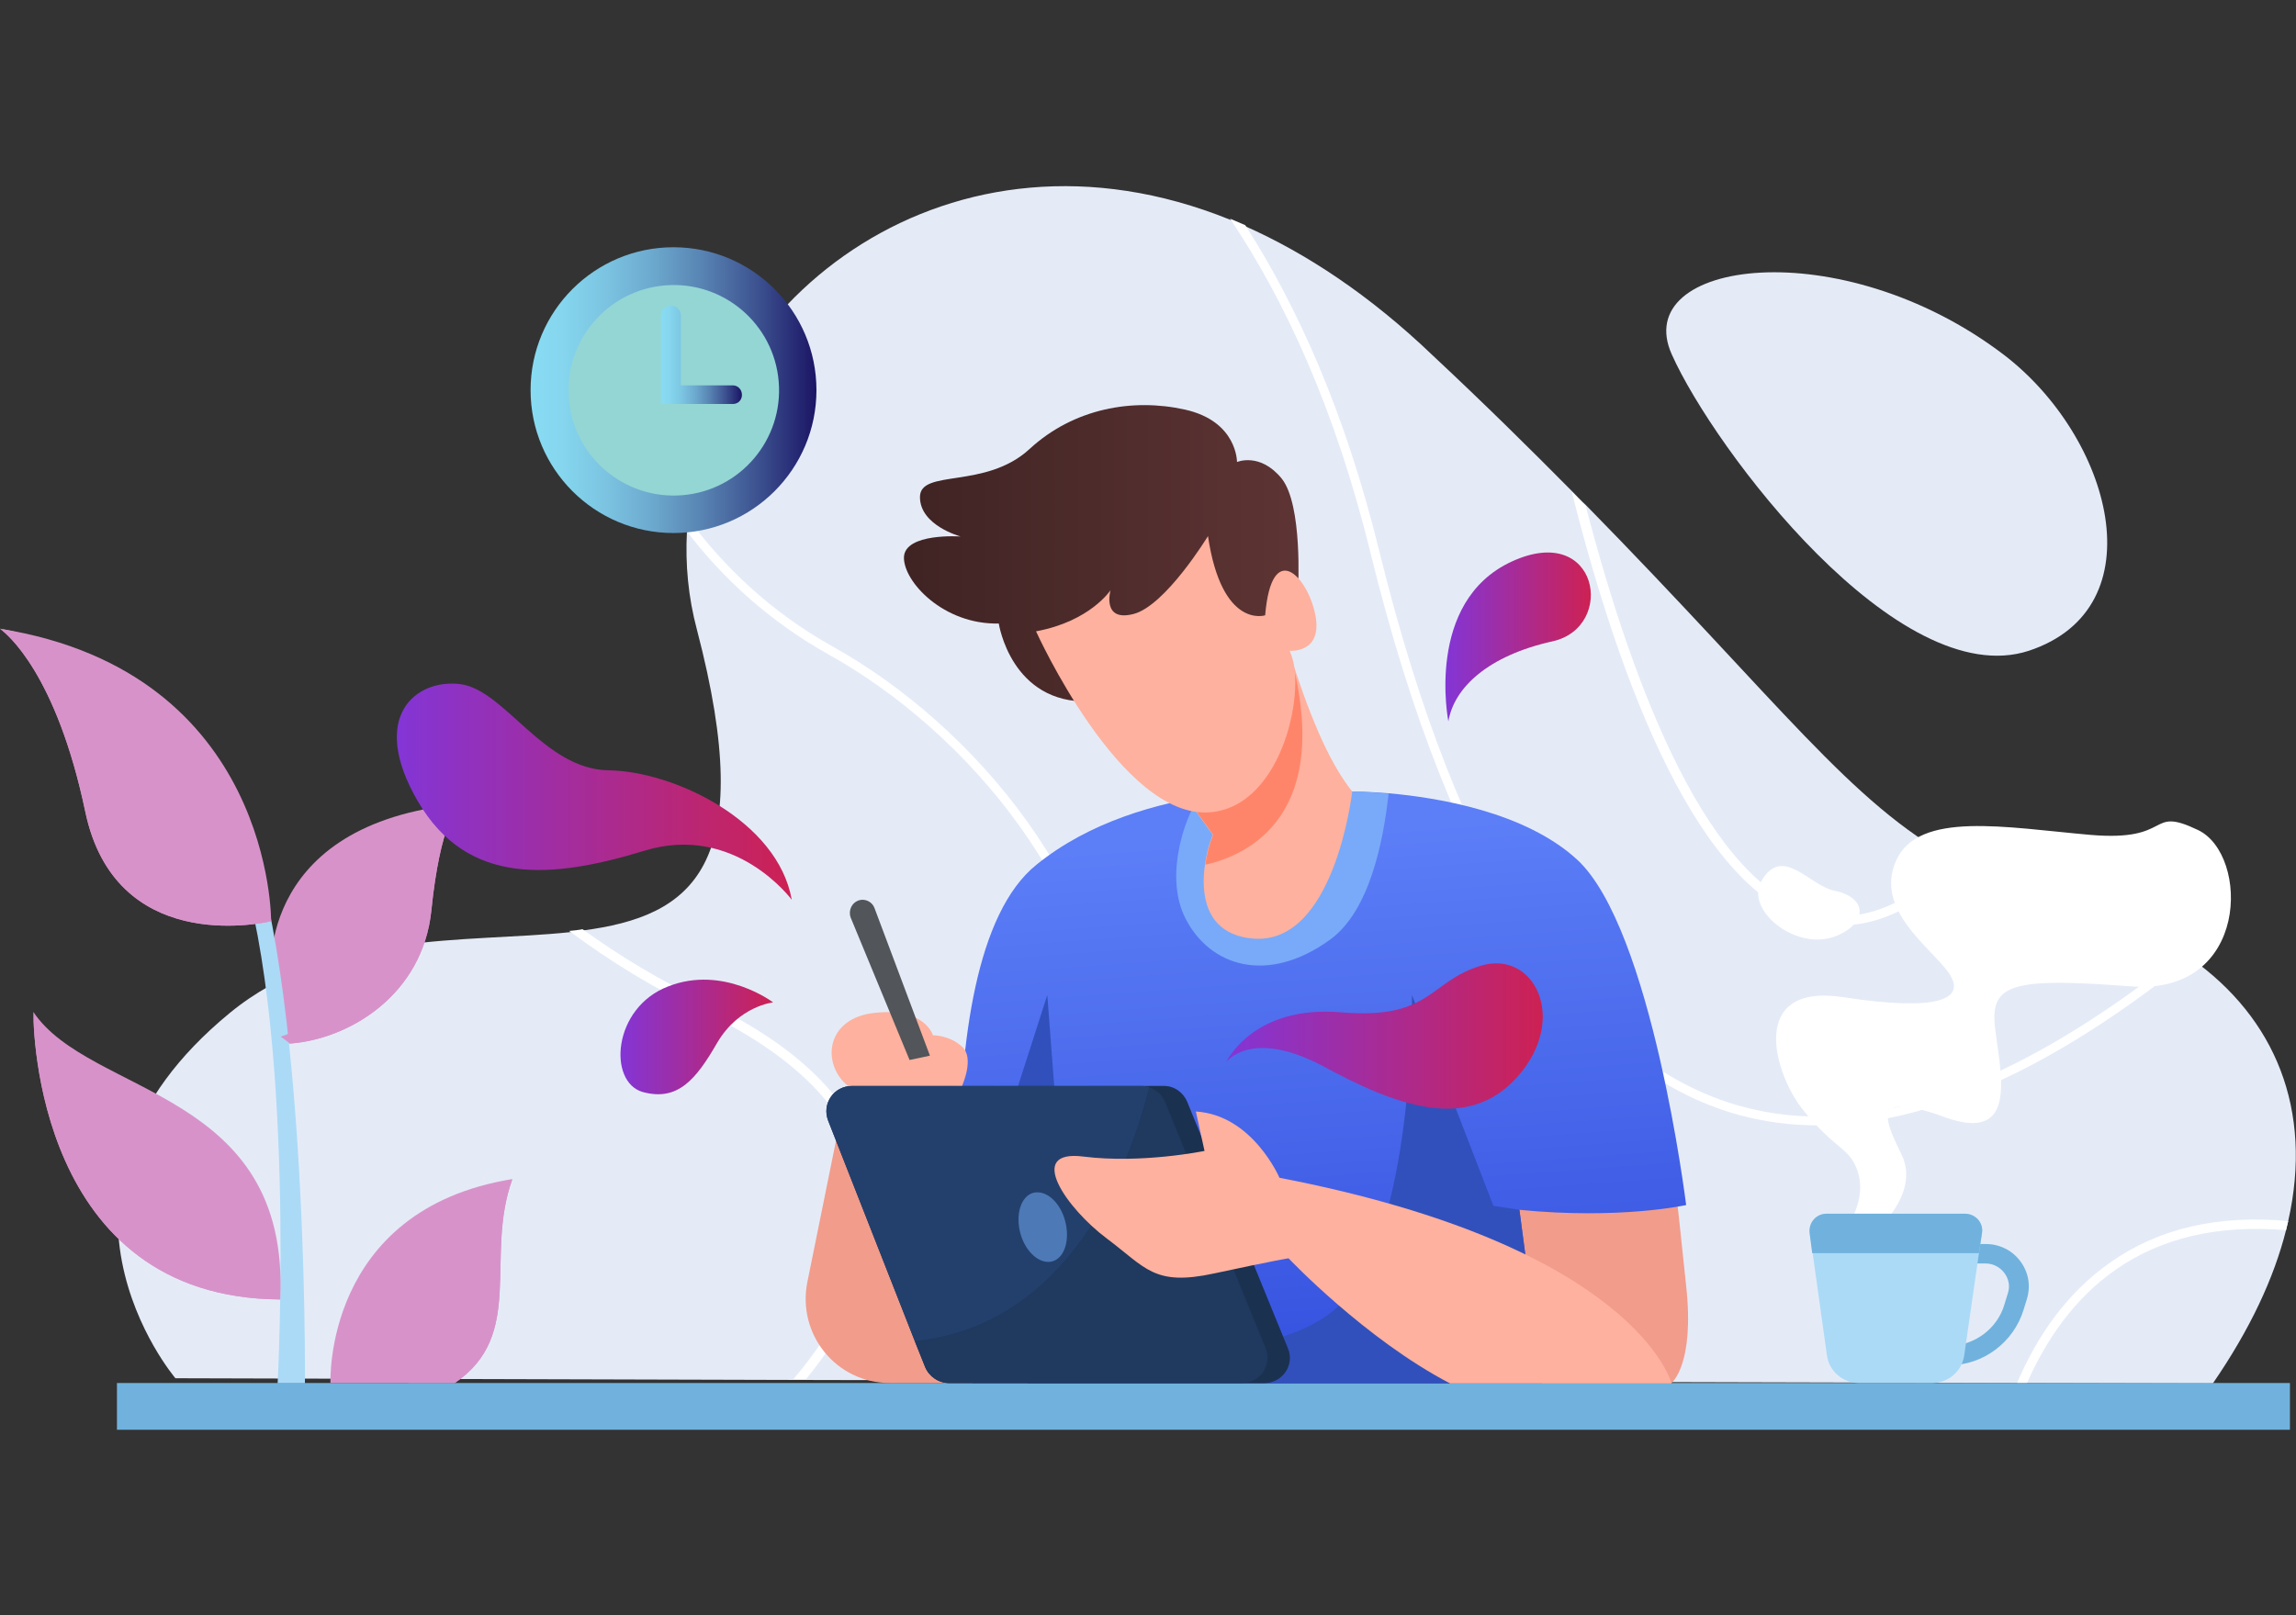
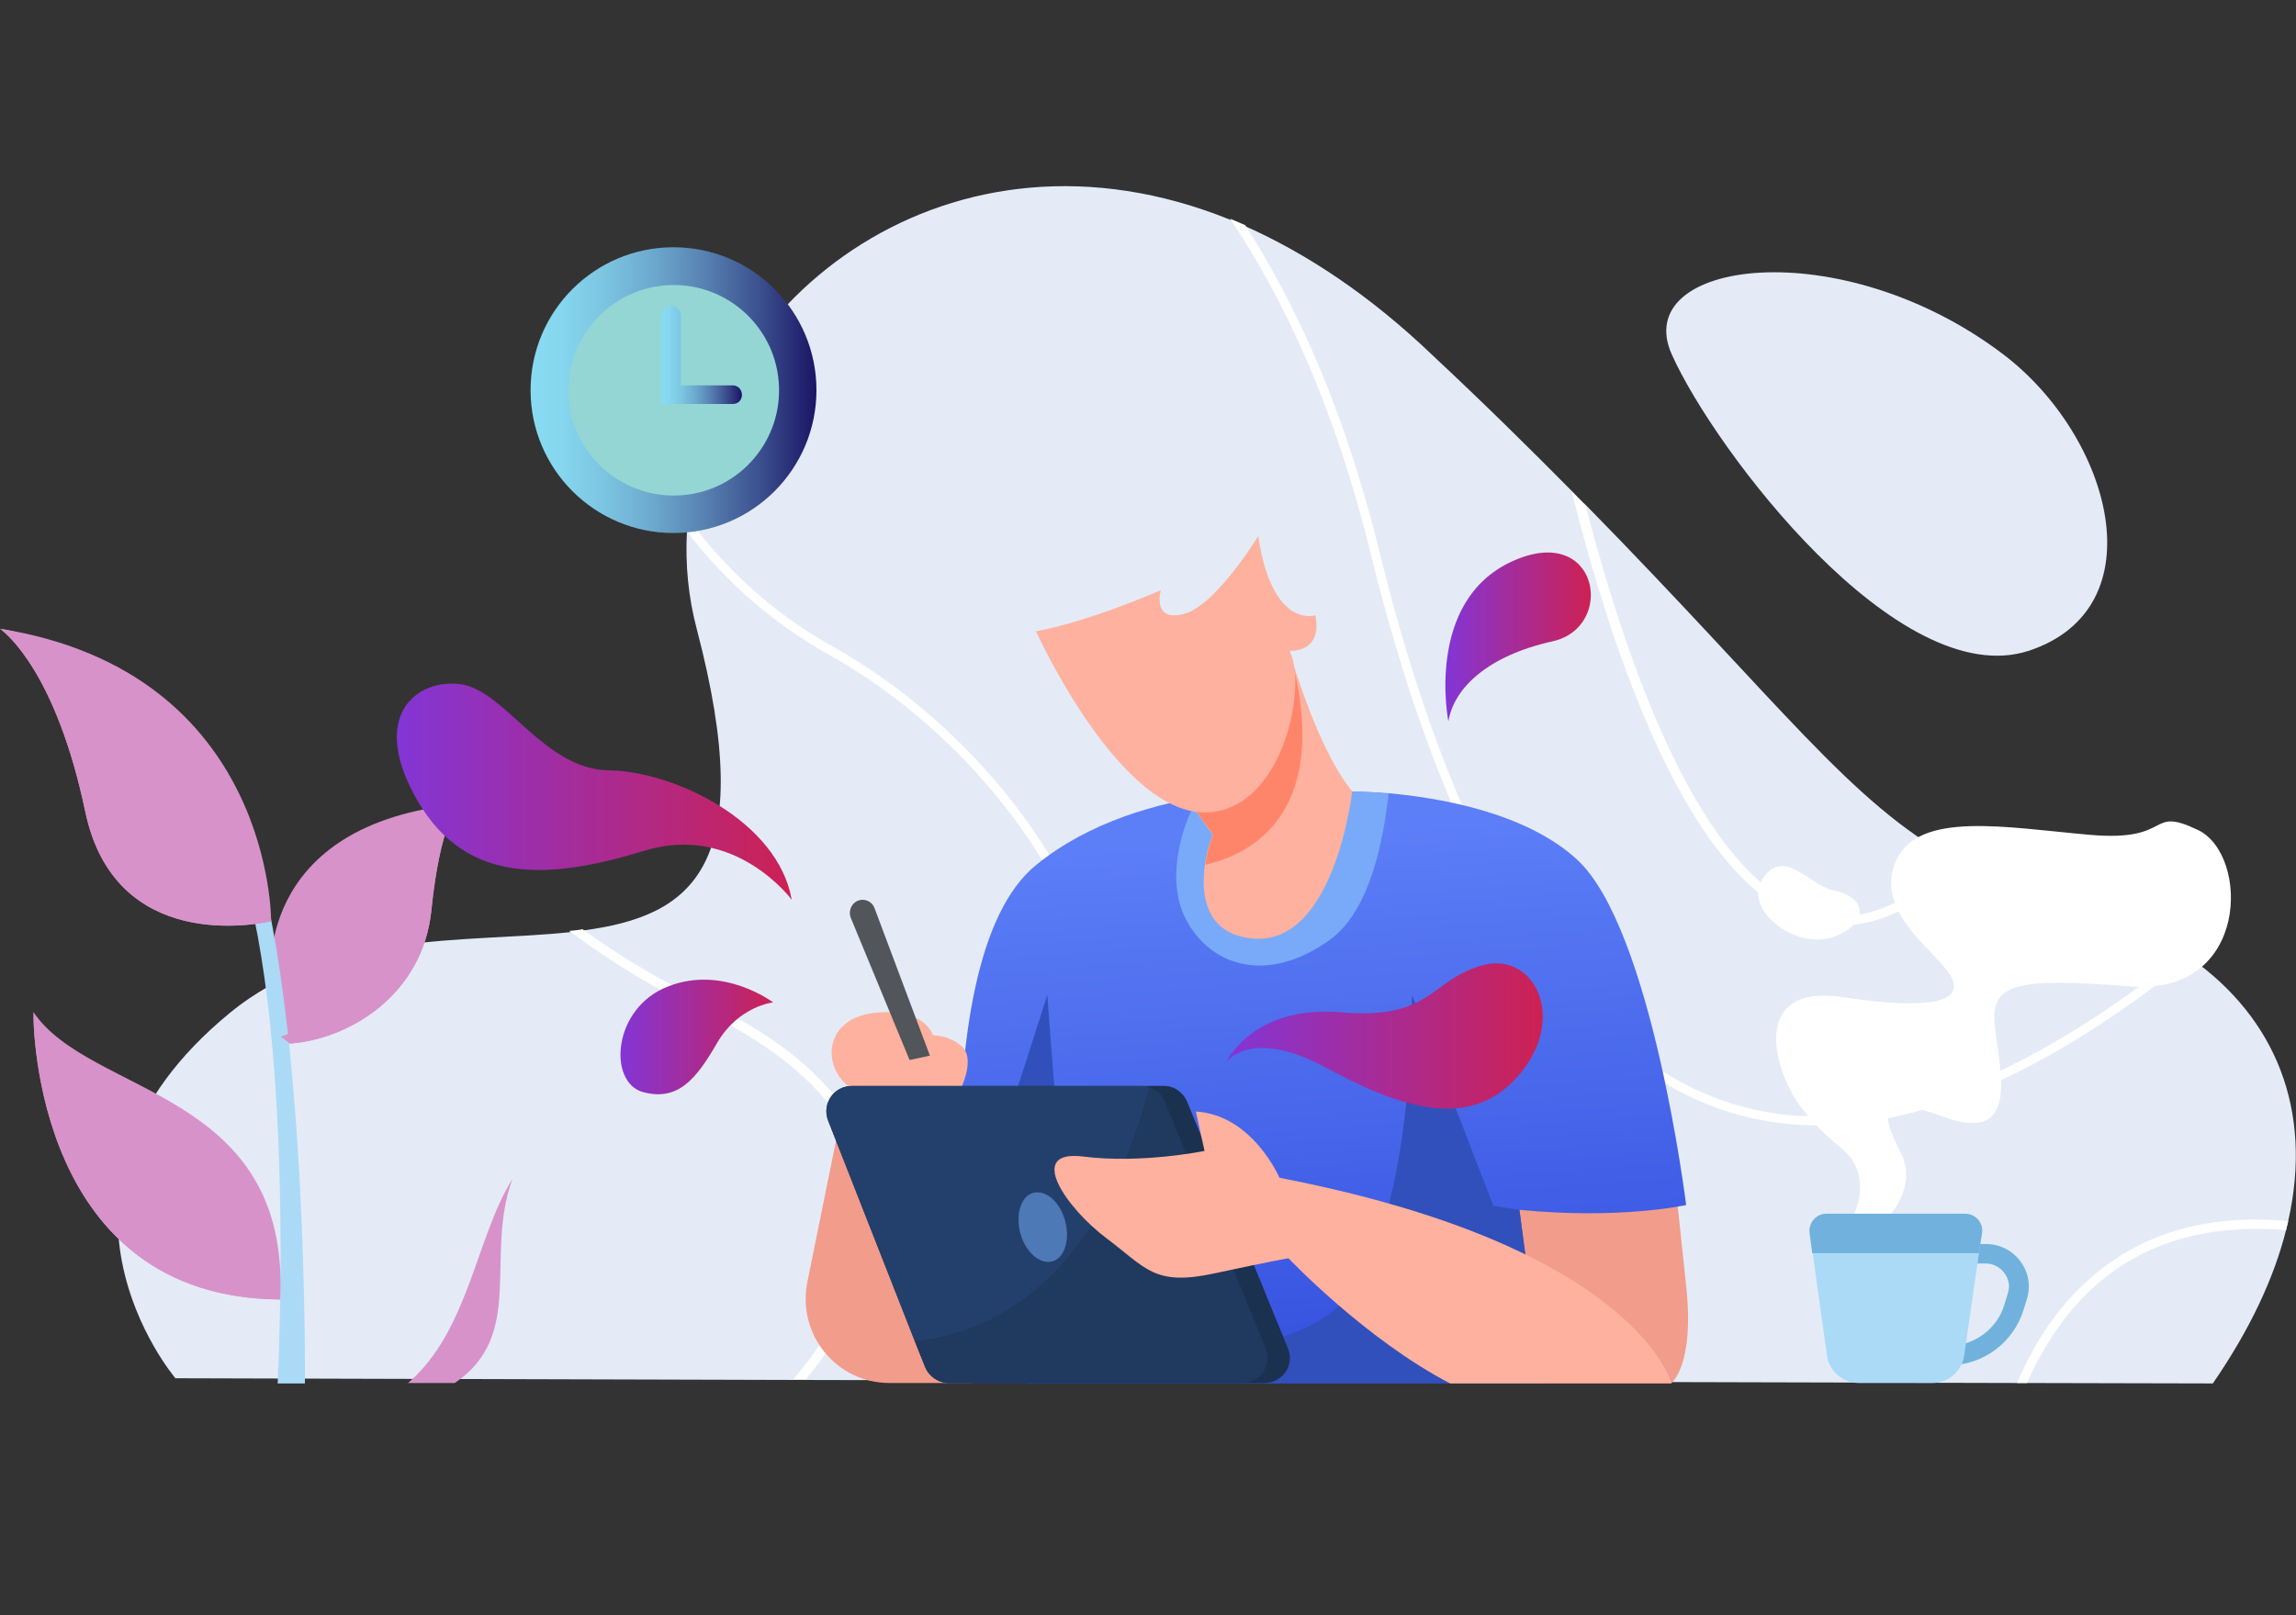
<svg xmlns="http://www.w3.org/2000/svg" version="1.1" id="Layer_1" x="0px" y="0px" viewBox="0 0 530.1 373" style="enable-background:new 0 0 530.1 373;" xml:space="preserve">
  <rect x="0" y="0" width="530.1" height="373" fill="#333333" stroke="none" />
  <style type="text/css">
	.st0{fill:#E4EBF7;}
	.st1{fill:#FFFFFF;}
	.st2{fill:#D793C9;}
	.st3{fill:#ABDAF7;}
	.st4{fill:#70B2DD;}
	.st5{fill:#F29C8B;}
	.st6{fill:url(#SVGID_1_);}
	.st7{fill:#3150BC;}
	.st8{fill:#78AAF9;}
	.st9{fill:#FEB19E;}
	.st10{fill:#525559;}
	.st11{fill:url(#SVGID_2_);}
	.st12{fill:#FF856A;}
	.st13{fill:#1B3151;}
	.st14{fill:#23406D;}
	.st15{fill:#4E79B7;}
	.st16{opacity:0.49;fill:#1B3151;}
	.st17{fill:url(#SVGID_3_);}
	.st18{fill:url(#SVGID_4_);}
	.st19{fill:url(#SVGID_5_);}
	.st20{fill:url(#SVGID_6_);}
	.st21{fill:url(#SVGID_7_);}
	.st22{fill:#94D6D4;}
	.st23{fill:url(#SVGID_8_);}
	.st24{fill:#FFF7D1;}
	.st25{fill:url(#SVGID_9_);}
	.st26{fill:url(#SVGID_10_);}
	.st27{fill:url(#SVGID_11_);}
	.st28{fill:#F5E5A1;}
	.st29{fill:#CDCDCD;}
	.st30{fill:#1B1464;}
	.st31{fill:url(#SVGID_12_);}
	.st32{fill:url(#SVGID_13_);}
	.st33{fill:#D78785;}
	.st34{fill:#CA605D;}
	.st35{fill:#C5514E;}
	.st36{fill:#BE3C39;}
	.st37{fill:#B5211E;}
	.st38{fill:url(#SVGID_14_);}
	.st39{fill:#CA6AB6;}
	.st40{fill:#C55BAF;}
	.st41{fill:#BE45A6;}
	.st42{fill:#B5279A;}
	.st43{fill:url(#SVGID_15_);}
	.st44{fill:#9BC7D7;}
	.st45{fill:#72B1CA;}
	.st46{fill:#63AAC5;}
	.st47{fill:#4CA0BE;}
	.st48{fill:#2E92B5;}
	.st49{fill:url(#SVGID_16_);}
	.st50{fill:url(#SVGID_17_);}
	.st51{fill:url(#SVGID_18_);}
	.st52{fill:url(#SVGID_19_);}
	.st53{fill:#E6E6E6;}
	.st54{fill:url(#SVGID_20_);}
	.st55{fill:url(#SVGID_21_);}
	.st56{fill:url(#SVGID_22_);}
	.st57{fill:url(#SVGID_23_);}
	.st58{fill:url(#SVGID_24_);}
	.st59{fill:#E47EDA;}
	.st60{fill:#3C2BDA;}
	.st61{fill:#619CE3;}
	.st62{fill:#CCCCCC;}
	.st63{fill:#4D4D4D;}
	.st64{fill:url(#SVGID_25_);}
	.st65{fill:#999999;}
	.st66{fill:#666666;}
	.st67{fill:#F1D34E;}
	.st68{fill:#C85676;}
	.st69{fill:#8043B1;}
	.st70{fill:#FF0000;}
	.st71{fill:#FFFF00;}
	.st72{fill:#00FF00;}
	.st73{fill:#00FFFF;}
	.st74{fill:#0000FF;}
	.st75{fill:#FF00FF;}
	.st76{fill:#BF272D;}
	.st77{fill:#EF5A24;}
	.st78{fill:#F9AE3B;}
	.st79{fill:#FAEC21;}
	.st80{fill:#39B34A;}
	.st81{fill:#8AC43F;}
	.st82{fill:#006837;}
	.st83{fill:#00A79B;}
	.st84{fill:#0071BA;}
	.st85{fill:#333333;}
	.st86{fill:#808080;}
	.st87{fill:#B3B3B3;}
	.st88{fill:#F2F2F2;}
	.st89{fill:#EB1C24;}
	.st90{fill:url(#SVGID_26_);}
	.st91{fill:url(#SVGID_27_);}
	.st92{fill:url(#SVGID_28_);}
	.st93{fill:url(#SVGID_29_);}
	.st94{fill:url(#SVGID_30_);}
	.st95{fill:url(#SVGID_31_);}
	.st96{fill:url(#SVGID_32_);}
	.st97{fill:url(#SVGID_33_);}
	.st98{fill:url(#SVGID_34_);}
	.st99{fill:url(#SVGID_35_);}
	.st100{fill:url(#SVGID_36_);}
	.st101{fill:url(#SVGID_37_);}
	.st102{fill:url(#SVGID_38_);}
	.st103{fill:#FFB293;}
	.st104{fill:#FFCAB5;}
	.st105{fill:url(#SVGID_39_);}
	.st106{fill:url(#SVGID_40_);}
	.st107{fill:url(#SVGID_41_);}
	.st108{fill:url(#SVGID_42_);}
	.st109{fill:url(#SVGID_43_);}
	.st110{fill:url(#SVGID_44_);}
	.st111{fill:url(#SVGID_45_);}
	.st112{fill:url(#SVGID_46_);}
	.st113{fill:url(#SVGID_47_);}
	.st114{fill:url(#SVGID_48_);}
	.st115{fill:url(#SVGID_49_);}
	.st116{fill:url(#SVGID_50_);}
	.st117{fill:url(#SVGID_51_);}
	.st118{fill:#FFE2E6;}
	.st119{opacity:0.4;fill:url(#SVGID_52_);}
	.st120{opacity:4.000000e-02;}
	.st121{fill:url(#SVGID_53_);}
	.st122{fill:#FFD275;}
	.st123{fill:url(#SVGID_54_);}
	.st124{opacity:0.4;fill:url(#SVGID_55_);}
	.st125{fill:#FF7872;}
	.st126{fill:url(#SVGID_56_);}
	.st127{fill:#005048;}
	.st128{fill:#57ABB9;}
	.st129{fill:#DFF3F7;}
	.st130{fill:#3C7582;}
	.st131{fill:#A0E0D6;}
	.st132{fill:#E7E7CE;}
	.st133{fill:#00BEA6;}
	.st134{fill:none;stroke:#161636;stroke-width:0.91;stroke-linecap:round;stroke-linejoin:round;}
	.st135{fill:none;stroke:#161636;stroke-width:0.91;stroke-linecap:round;stroke-linejoin:round;stroke-dasharray:2.697,3.596;}
	.st136{fill:none;stroke:#161636;stroke-width:0.91;stroke-linecap:round;stroke-linejoin:round;stroke-dasharray:2.615,3.487;}
	.st137{fill:#161636;}
	.st138{opacity:0.4;}
	.st139{fill:#FBF9DD;}
	.st140{fill:#FE7F58;}
	.st141{fill:#EE4026;}
	.st142{fill:#95170A;}
	.st143{fill:url(#SVGID_57_);}
	.st144{fill:url(#SVGID_58_);}
	.st145{fill:#FF9E7D;}
	.st146{fill:#004D62;}
	.st147{fill:#D5495B;}
	.st148{fill:#FF605B;}
	.st149{fill:#F8F8DC;}
	.st150{fill:#00BEA5;}
	.st151{fill:#FFBEAA;}
	.st152{fill:url(#SVGID_59_);}
	.st153{fill:#FD5757;}
	.st154{fill:#FF8B8B;}
	.st155{fill:#06061E;}
	.st156{fill:#005160;}
	.st157{fill:#005A6C;}
	.st158{fill:#FF9F81;}
	.st159{fill:url(#SVGID_60_);}
	.st160{fill:#FFB8A0;}
	.st161{fill:url(#SVGID_61_);}
	.st162{fill:#003746;}
	.st163{fill:#3B7A8B;}
	.st164{opacity:0.2;fill-rule:evenodd;clip-rule:evenodd;fill:url(#SVGID_62_);}
	.st165{clip-path:url(#SVGID_64_);}
	.st166{fill-rule:evenodd;clip-rule:evenodd;fill:#C7C0DD;}
	.st167{opacity:0.4;fill-rule:evenodd;clip-rule:evenodd;fill:url(#SVGID_65_);}
	.st168{fill-rule:evenodd;clip-rule:evenodd;fill:#350A3D;}
	.st169{fill-rule:evenodd;clip-rule:evenodd;fill:url(#SVGID_66_);}
	.st170{fill-rule:evenodd;clip-rule:evenodd;fill:#CB6459;}
	.st171{fill-rule:evenodd;clip-rule:evenodd;fill:#B24949;}
	.st172{fill-rule:evenodd;clip-rule:evenodd;fill:#005A6C;}
	.st173{fill-rule:evenodd;clip-rule:evenodd;fill:#E6AD83;}
	.st174{fill-rule:evenodd;clip-rule:evenodd;fill:#B02539;}
	.st175{fill-rule:evenodd;clip-rule:evenodd;fill:#ECD8DA;}
	.st176{fill-rule:evenodd;clip-rule:evenodd;fill:#DF9AA3;}
	.st177{fill-rule:evenodd;clip-rule:evenodd;fill:#C73048;}
	.st178{fill-rule:evenodd;clip-rule:evenodd;fill:#CF4A60;}
	.st179{fill-rule:evenodd;clip-rule:evenodd;fill:#D4A037;}
	.st180{fill-rule:evenodd;clip-rule:evenodd;fill:url(#SVGID_67_);}
	.st181{fill-rule:evenodd;clip-rule:evenodd;fill:url(#SVGID_68_);}
	.st182{fill-rule:evenodd;clip-rule:evenodd;fill:url(#SVGID_69_);}
	.st183{fill-rule:evenodd;clip-rule:evenodd;fill:#FFFFFF;}
	.st184{fill-rule:evenodd;clip-rule:evenodd;fill:url(#SVGID_70_);}
	.st185{fill-rule:evenodd;clip-rule:evenodd;fill:#F2DBDF;}
	.st186{fill-rule:evenodd;clip-rule:evenodd;fill:#BD263E;}
	.st187{fill-rule:evenodd;clip-rule:evenodd;fill:#472055;}
	.st188{fill-rule:evenodd;clip-rule:evenodd;fill:#542763;}
	.st189{fill-rule:evenodd;clip-rule:evenodd;fill:#9EBCD2;}
	.st190{fill-rule:evenodd;clip-rule:evenodd;fill:#7696AE;}
	.st191{fill-rule:evenodd;clip-rule:evenodd;fill:url(#SVGID_71_);}
	.st192{fill-rule:evenodd;clip-rule:evenodd;fill:url(#SVGID_72_);}
	.st193{fill-rule:evenodd;clip-rule:evenodd;fill:url(#SVGID_73_);}
	.st194{fill-rule:evenodd;clip-rule:evenodd;fill:#E7E2EF;}
	.st195{fill:#F4A640;}
	.st196{fill:#ADCFD8;}
	.st197{fill:#55769F;}
	.st198{fill:#DAEEF7;}
	.st199{fill:#FEB546;}
	.st200{fill:#FF5B7E;}
	.st201{fill:#E03268;}
	.st202{fill:#07085B;}
	.st203{fill:#02CCC0;}
	.st204{fill:#06BFAD;}
	.st205{opacity:0.5;fill:#55769F;}
	.st206{fill:#C4DFE8;}
	.st207{fill:#FFC0BB;}
	.st208{opacity:0.6;fill:#FC8D84;}
	.st209{fill:#050645;}
	.st210{fill:#F99893;}
	.st211{fill:#6F747A;}
	.st212{fill:#CDD6E0;}
	.st213{fill:#D9D9D9;}
	.st214{fill:#71BF9D;}
	.st215{fill:none;stroke:#E57E55;stroke-width:0.886;stroke-linecap:round;stroke-linejoin:round;stroke-miterlimit:10;}
	.st216{fill:none;stroke:#E57E55;stroke-width:0.709;stroke-linecap:round;stroke-linejoin:round;stroke-miterlimit:10;}
	.st217{fill:#FFD25A;}
	.st218{fill:#FFBE57;}
	.st219{fill:none;stroke:#FFFFFF;stroke-width:0.865;stroke-miterlimit:10;}
	.st220{fill:#764582;}
	.st221{fill:#9D68AA;}
	.st222{fill:#FFFFFF;stroke:#764582;stroke-width:0.865;stroke-miterlimit:10;}
	.st223{fill-rule:evenodd;clip-rule:evenodd;fill:#764582;}
	.st224{fill-rule:evenodd;clip-rule:evenodd;fill:#FFFFFF;stroke:#764582;stroke-width:0.91;stroke-miterlimit:10;}
	.st225{fill:none;stroke:#764582;stroke-width:1.124;stroke-miterlimit:10;}
	.st226{fill:#FFFFFF;stroke:#764582;stroke-width:0.91;stroke-linecap:round;stroke-linejoin:round;stroke-miterlimit:10;}
	.st227{opacity:0.7;fill:#A1ABAD;}
	.st228{fill:#DD4026;}
	.st229{fill:#E2E2E2;}
	.st230{fill:#FD6141;}
	.st231{fill:none;}
	.st232{fill:none;stroke:#EFE9DA;stroke-width:1.028;stroke-linecap:round;stroke-miterlimit:10;}
	.st233{fill:none;stroke:#EFE9DA;stroke-width:1.028;stroke-miterlimit:10;}
	.st234{fill:#3C8460;}
	.st235{opacity:0.2;fill:#764582;}
	.st236{fill:#E4BCE8;}
	.st237{fill:none;stroke:#FFFFFF;stroke-width:0.865;stroke-miterlimit:10;}
	.st238{fill:#FDEEFF;}
	.st239{fill:#A1ABAD;}
	.st240{fill:#FFCC5A;stroke:#764582;stroke-width:0.865;stroke-miterlimit:10;}
	.st241{fill-rule:evenodd;clip-rule:evenodd;fill:#9D68AA;}
	.st242{fill:#FFB072;}
	.st243{fill:#3E2344;}
	.st244{fill:#FFDCAE;}
	.st245{fill:#FFFFFF;stroke:#FD6141;stroke-width:1.647;stroke-linecap:round;stroke-linejoin:round;stroke-miterlimit:10;}
	.st246{fill:#FF8976;}
	.st247{fill:#F99441;}
	.st248{clip-path:url(#SVGID_75_);fill:#FFAEC1;}
	.st249{clip-path:url(#SVGID_75_);fill:#FFB072;}
	.st250{fill:#552F5E;}
	.st251{fill:#F29353;}
	.st252{clip-path:url(#SVGID_77_);fill:#FFAEC1;}
	.st253{clip-path:url(#SVGID_77_);fill:#FFB072;}
	.st254{fill:none;stroke:#FFFFFF;stroke-width:0.443;stroke-miterlimit:10;}
	.st255{fill-rule:evenodd;clip-rule:evenodd;fill:#FFB072;}
	.st256{fill:#E57E55;}
	.st257{opacity:0.5;fill:#E57E55;}
	.st258{opacity:0.7;fill-rule:evenodd;clip-rule:evenodd;fill:#A1ABAD;}
	.st259{fill:none;stroke:#FFFFFF;stroke-width:0.443;stroke-linecap:round;stroke-linejoin:round;stroke-miterlimit:10;}
	.st260{fill-rule:evenodd;clip-rule:evenodd;fill:#FD6141;}
	.st261{opacity:0.5;}
	.st262{fill-rule:evenodd;clip-rule:evenodd;fill:#DD4026;}
	.st263{clip-path:url(#SVGID_79_);fill:#DD4026;}
	.st264{fill:#F7B614;}
	.st265{opacity:0.5;fill:#FFBE57;}
	.st266{clip-path:url(#SVGID_81_);fill:#DD4026;}
	.st267{fill:none;stroke:#FFFFFF;stroke-width:0.443;stroke-linecap:round;stroke-miterlimit:10;}
	.st268{opacity:0.3;fill:#764582;}
</style>
  <g>
    <g>
      <path class="st0" d="M528.3,282c-0.2,0.7-0.3,1.4-0.5,2.1c-2.8,11.1-8.3,22.9-16.9,35.4l-43-0.1h-2.3l-231.9-0.6H231l-44.9-0.1    l-2.9,0l-142.7-0.4c0,0-37.1-43.6,12.6-84.4c23.3-19.1,54.5-16.1,78.3-18.6c1-0.1,2.1-0.2,3.1-0.4c25.2-3.3,40.8-14.5,26.4-69.5    c-2-7.5-2.7-15.1-2.3-22.6c0-1,0.1-2.1,0.2-3.1c4.8-51,60.7-95,125.1-69c1.2,0.5,2.3,1,3.5,1.5c14.2,6.3,28.9,16,43.4,29.9    C343,93.5,353.6,104,363,113.5c1.1,1.1,2.1,2.2,3.2,3.2c45.3,46.2,60.9,68.6,85.1,81.8c0.6,0.3,1.3,0.7,1.9,1    c7,3.6,14.8,6.5,24.2,9c10.2,2.7,19.1,6.6,26.6,11.5c0.6,0.4,1.2,0.8,1.8,1.3C525.3,235.1,534.1,256.3,528.3,282z" />
      <path class="st0" d="M462.6,81.9c-37.6-28.6-86.5-21.9-76.6,0c9.8,21.9,52.3,78.2,82.4,68.4C498.3,140.4,487.5,100.9,462.6,81.9z" />
      <path class="st1" d="M505.8,221.3c-32,25.7-60.7,38.6-86,38.6c-6.3,0-12.4-0.8-18.3-2.4c-37.8-10.4-66.4-54-85-129.5    c-8.2-33.6-19.9-58.7-32.5-77.5c1.2,0.5,2.3,1,3.5,1.5c12,18.7,23.1,43.2,31,75.5c18.4,74.7,46.5,117.8,83.5,128    c28.6,7.9,62.8-4,102-35.4C504.6,220.5,505.2,220.9,505.8,221.3z" />
      <path class="st1" d="M453.2,199.6c-9.6,9.4-19,14.1-28,14.1c-2,0-4-0.3-6.1-0.7c-27-6.5-45.2-55.6-56.2-99.4    c1.1,1.1,2.1,2.2,3.2,3.2c11,42.3,28.5,88,53.5,94.1c9.9,2.4,20.5-1.7,31.6-12.3C451.9,198.9,452.5,199.2,453.2,199.6z" />
      <path class="st1" d="M233.7,318.7H231c17.4-21.5,26.2-44.5,25.6-68.3c-1-44-33.5-81.5-65.2-99.2c-13.8-7.7-24.6-17.7-32.9-28.6    c0-1,0.1-2.1,0.2-3.1c8.3,11.3,19.3,21.9,33.7,29.9c32.2,18,65.2,56.1,66.3,101C259.2,268.8,254.1,292.9,233.7,318.7z" />
      <path class="st1" d="M186.1,318.5l-2.9,0c10.6-12.5,17.5-26.4,17.1-40.1c-0.6-18.1-13.6-33.3-38.8-45.2    c-10.8-5.1-20.8-11.3-30.1-18.2c1-0.1,2.1-0.2,3.1-0.4c8.7,6.3,18,11.9,28,16.6c25.9,12.2,39.3,28.1,40,47    C202.8,292.5,196.1,306.3,186.1,318.5z" />
      <path class="st1" d="M528.3,282c-0.2,0.7-0.3,1.4-0.5,2.1c-15.5-1.3-28.7,1.7-39.3,9.1c-9.6,6.7-16.1,16.2-20.5,26.2h-2.3    c4.5-10.6,11.4-20.8,21.6-27.9C498.4,283.7,512.1,280.5,528.3,282z" />
    </g>
    <g>
      <path class="st2" d="M105.8,185.8c0,0-4.2,4.5-6.2,24.4c-2,19.7-19.1,29.8-32.6,30.8c-0.1,0-0.2,0-0.3,0l-0.1-0.2l-0.5-1.9    l-3.5-12.7c0,0-4.3-34.8,41.7-40.3C104.8,185.9,105.3,185.8,105.8,185.8z" />
      <path class="st3" d="M70.4,319.4c0,0,0.9-102.2-16.5-135.4S0,145.2,0,145.2s39.2,10.2,53.9,49.7c14.8,39.4,10.2,124.6,10.2,124.6    H70.4z" />
      <g>
        <path class="st2" d="M64.7,300.1c-56.3-0.3-57-62.8-57-66.3c0-0.1,0-0.1,0-0.1C20.7,253.2,67,251.6,64.7,300.1z" />
        <path class="st2" d="M64.7,300.1c-56.3-0.3-57-62.8-57-66.3c0.1,2.7,2.3,44.2,27.5,51.3C61.3,292.5,64.7,300.1,64.7,300.1z" />
      </g>
      <g>
-         <path class="st2" d="M118.3,272.3c-6.5,17.9,3.1,36-13.3,47.1H76.3C76.3,319.4,74.6,279.4,118.3,272.3z" />
        <path class="st2" d="M118.3,272.3c-6.5,17.9,3.1,36-13.3,47.1H94.2C108.2,307.4,109.9,285.7,118.3,272.3z" />
      </g>
      <path class="st2" d="M105.8,185.8c0,0-4.2,4.5-6.2,24.4c-2,19.7-19.1,29.8-32.6,30.8l-0.3-0.2l-1.9-1.4c0.5-0.2,1-0.3,1.4-0.5    c27.9-10.5,28.2-36.7,38.2-53C104.8,185.9,105.3,185.8,105.8,185.8z" />
      <g>
        <path class="st2" d="M62.6,212.8l-0.2,0c-2.8,0.6-35.8,7.4-42.7-25.3C13,155.5,1.5,146.3,0.1,145.3c0,0,0,0-0.1-0.1     C63.1,155.3,62.6,212.8,62.6,212.8z" />
        <path class="st2" d="M62.6,212.8l-0.2,0c-2.8,0.6-35.8,7.4-42.7-25.3C13,155.5,1.5,146.3,0.1,145.3     C31.3,161.8,16.2,207.8,62.6,212.8z" />
      </g>
    </g>
-     <rect x="27" y="319.4" class="st4" width="501.7" height="10.8" />
    <g>
      <path class="st1" d="M425.6,284.6c0,0,6.1-7.4,3-14.9c-1.9-4.7-5.1-4.5-12.1-13.1c-7-8.5-13.1-29.7,9.1-26.3    c22.1,3.4,28.4,0.4,24.4-5.5c-4-5.9-17.4-14.6-12.2-26.1c5.2-11.5,25.3-7.6,44.7-5.9c19.5,1.7,13.1-6.8,25-1.1    c11.9,5.7,11.9,38.2-15.5,36.1c-27.4-2.1-32.5-0.6-31.4,9.4c1.1,10.1,5.9,27.3-11.9,20.7c-17.8-6.5-12.9,1.9-9.6,8.9    c4.2,8.9-6.1,17.6-6.1,17.6H425.6z" />
      <path class="st1" d="M423.5,205.7c-5.8-1.2-11.9-10.6-16.8-2.3c-4,6.7,8.1,16.6,17.4,12.7C431.4,213,431,207.2,423.5,205.7z" />
      <path class="st4" d="M450,315.3v-4.5c5.9,0,11.2-4,12.8-9.6l0.8-2.6c0.5-1.6,0.2-3.3-0.9-4.7c-1-1.3-2.6-2.1-4.2-2.1h-3.5v-4.5    h3.5c3.1,0,6,1.4,7.9,3.9c1.9,2.5,2.5,5.6,1.6,8.7l-0.8,2.6C464.9,310,457.9,315.3,450,315.3z" />
      <path class="st3" d="M457.6,284.8l-0.7,4.6l-3.4,23.6c-0.5,3.7-3.7,6.4-7.4,6.4h-16.9c-3.7,0-6.9-2.7-7.4-6.4l-3.3-23.6l-0.6-4.6    c-0.3-2.4,1.5-4.5,3.9-4.5h31.9C456.1,280.3,458,282.4,457.6,284.8z" />
      <path class="st4" d="M457.6,284.8l-0.7,4.6h-38.5l-0.6-4.6c-0.3-2.4,1.5-4.5,3.9-4.5h31.9C456.1,280.3,458,282.4,457.6,284.8z" />
    </g>
    <g>
      <g>
        <path class="st5" d="M385.9,319.4c0,0,5.4-4.1,3.4-22.4c-1.9-18.4-3.4-31.4-3.4-31.4l-40.2,4.4l4.5,36.7L385.9,319.4z" />
        <linearGradient id="SVGID_1_" gradientUnits="userSpaceOnUse" x1="307.204" y1="306.397" x2="298.828" y2="192.628">
          <stop offset="0" style="stop-color:#3855E1" />
          <stop offset="1" style="stop-color:#5C7EF7" />
        </linearGradient>
        <path class="st6" d="M350.8,279.4l5.3,40H224.5c0,0-13.1-97.3,14.8-119.7c12.2-9.9,27.8-14.3,41.4-16.2h0     c17.4-2.4,31.6-0.7,31.6-0.7s3.3,0,8.3,0.4c11.3,1,31.5,4.3,43.5,15.3c17.3,15.9,25.2,79.8,25.2,79.8S374.1,281.7,350.8,279.4z" />
        <path class="st7" d="M350.8,279.4l-6-0.9L326,229.8c0,0,0.6,55.3-16.8,71.7c-17.4,16.4-61.3,8.5-61.3,8.5l-6.1-80.2l-13.2,41.1     l8.7,48.6h118.8L350.8,279.4z" />
        <path class="st8" d="M320.6,183.3c-1.2,11-4.4,27.1-13.5,33.7c-14.5,10.5-27.7,6.1-33.3-4.7c-5.7-10.8,1.1-26.4,3-27.7l3.9-1.1h0     c17.4-2.4,31.6-0.7,31.6-0.7S315.5,182.8,320.6,183.3z" />
      </g>
      <g>
        <path class="st5" d="M224.5,319.4h-19.1c-12.3,0-21.4-11.2-19-23.3l8-39.5L224.5,319.4z" />
        <path class="st9" d="M222.1,250.8c0,0,3-6.5,0-9.1c-3-2.7-6.7-2.6-6.7-2.6s-1.8-6.4-13.3-5.2c-11.5,1.1-12.6,11.9-6.2,17     L222.1,250.8z" />
        <path class="st10" d="M214.7,243.8l-12.8-34.1c-0.5-1.4-2.1-2.2-3.5-1.8l0,0c-1.7,0.5-2.6,2.3-2,4l13.6,32.9L214.7,243.8z" />
      </g>
      <g>
        <linearGradient id="SVGID_2_" gradientUnits="userSpaceOnUse" x1="208.71" y1="127.725" x2="299.771" y2="127.725">
          <stop offset="0" style="stop-color:#3F2323" />
          <stop offset="1" style="stop-color:#5E3434" />
        </linearGradient>
-         <path class="st11" d="M299.7,136c0,0,1.1-19.4-3.8-25.5c-5-6.1-10.3-3.8-10.3-3.8s0.1-9.4-12-12.1c-12.1-2.7-25.7-0.3-35.9,9.1     c-10.2,9.4-25.3,4.5-25.3,11.1c0,6.6,9.4,9.1,9.4,9.1s-12.9-0.9-13.1,4.8c-0.1,5.7,9.2,15.6,21.9,15.3c0,0,2.8,18.6,21,18     l27.5-9.5l18.3-9.6L299.7,136z" />
        <path class="st9" d="M312.2,182.8c0,0-4.1,36.3-23.5,33.9c-10.8-1.3-11.4-10.8-10.5-17c0.5-3.9,1.8-6.9,1.8-6.9l-9.6-13.4     l27.2-29.1C301.9,164.1,306.6,175.8,312.2,182.8z" />
        <path class="st12" d="M278.3,199.7c0.5-3.9,1.8-6.9,1.8-6.9l-9.6-13.4l27.2-29.1C308.3,188.3,288.1,197.5,278.3,199.7z" />
-         <path class="st9" d="M239.2,145.8c0,0,19.6,43.4,40.1,41.8c17.2-1.3,22.6-29.6,18.4-37.3c0,0,7.7,0.7,6-8.2     c-1.7-8.9-10.1-17.9-11.6,0c0,0-10,3.3-13.2-18.3c0,0-9.8,16.1-17.2,18c-7.4,1.9-5.3-5.5-5.3-5.5S251.7,143.5,239.2,145.8z" />
+         <path class="st9" d="M239.2,145.8c0,0,19.6,43.4,40.1,41.8c17.2-1.3,22.6-29.6,18.4-37.3c0,0,7.7,0.7,6-8.2     c0,0-10,3.3-13.2-18.3c0,0-9.8,16.1-17.2,18c-7.4,1.9-5.3-5.5-5.3-5.5S251.7,143.5,239.2,145.8z" />
      </g>
      <g>
        <g>
          <path class="st13" d="M291.9,319.4h-72.8c-2.4,0-4.6-1.5-5.5-3.7l-2.4-6l-20-50.9c-1.5-3.9,1.3-8,5.5-8h72      c2.4,0,4.5,1.5,5.4,3.7l23.2,56.8C299,315.2,296.1,319.4,291.9,319.4z" />
          <path class="st14" d="M286.8,319.4h-67.7c-2.4,0-4.6-1.5-5.5-3.7l-2.4-6l-20-50.9c-1.5-3.9,1.3-8,5.5-8h66.9      c0.6,0,1.2,0.1,1.7,0.3c1.7,0.5,3,1.7,3.7,3.4l23.2,56.8C293.8,315.2,291,319.4,286.8,319.4z" />
          <path class="st15" d="M245.9,281.9c1.2,4.4-0.1,8.6-2.9,9.4c-2.9,0.8-6.2-2.1-7.4-6.4c-1.2-4.4,0.1-8.6,2.9-9.4      C241.4,274.7,244.7,277.5,245.9,281.9z" />
          <path class="st16" d="M291.9,319.4h-72.8c-2.4,0-4.6-1.5-5.5-3.7l-2.4-6c36-3.7,49.6-40.6,54.1-58.6c0-0.1,0-0.2,0.1-0.3h3.3      c2.4,0,4.5,1.5,5.4,3.7l23.2,56.8C299,315.2,296.1,319.4,291.9,319.4z" />
        </g>
        <path class="st9" d="M385.9,319.4c0,0-8.2-31.5-90.5-47.4c0,0-6.2-14.5-19.3-15.3l2,9.1c0,0-14.5,3-28,1.3     c-13.5-1.7-3.7,12.1,5.4,18.9c9.1,6.8,10.9,11.1,24.8,8.1c13.9-3,17.2-3.5,17.2-3.5s17.7,18.7,37.3,28.9H385.9z" />
      </g>
    </g>
    <g>
      <linearGradient id="SVGID_3_" gradientUnits="userSpaceOnUse" x1="143.248" y1="239.405" x2="178.49" y2="239.405">
        <stop offset="0" style="stop-color:#8335D6" />
        <stop offset="1" style="stop-color:#CD2153" />
      </linearGradient>
      <path class="st17" d="M178.5,231.5c0,0-7.9,0.8-12.9,9.3c-4.9,8.5-9.1,13.6-17.2,11.4c-8.1-2.3-7-19.5,5.9-24.4    C167,222.8,178.5,231.5,178.5,231.5z" />
      <linearGradient id="SVGID_4_" gradientUnits="userSpaceOnUse" x1="91.681" y1="182.855" x2="182.841" y2="182.855">
        <stop offset="0" style="stop-color:#8335D6" />
        <stop offset="1" style="stop-color:#CD2153" />
      </linearGradient>
      <path class="st18" d="M182.8,207.8c0,0-13.1-17.8-34.1-11.3c-21,6.4-40.7,8.3-52.2-11.4c-11.5-19.7-0.4-28.4,9.8-27.1    c10.2,1.3,19.3,19.7,34.2,19.9C155.6,178.1,179.6,189.6,182.8,207.8z" />
      <linearGradient id="SVGID_5_" gradientUnits="userSpaceOnUse" x1="333.687" y1="147.079" x2="367.22" y2="147.079">
        <stop offset="0" style="stop-color:#8335D6" />
        <stop offset="1" style="stop-color:#CD2153" />
      </linearGradient>
      <path class="st19" d="M334.4,166.6c0,0-5.5-27.6,14.6-36.9c20.1-9.3,24.2,15.1,9.5,18.4C343.6,151.4,335.7,158.8,334.4,166.6z" />
      <linearGradient id="SVGID_6_" gradientUnits="userSpaceOnUse" x1="283.106" y1="239.247" x2="356.153" y2="239.247">
        <stop offset="0" style="stop-color:#8335D6" />
        <stop offset="1" style="stop-color:#CD2153" />
      </linearGradient>
      <path class="st20" d="M283.1,245.3c0,0,5.7-7.9,22.3,0.9c16.5,8.9,33.4,15.7,45.1,2.3c11.7-13.4,3.6-29.1-8.5-25.5    c-12.1,3.6-11.5,12.5-32.2,10.8C289.2,232,283.1,245.3,283.1,245.3z" />
    </g>
    <g>
      <linearGradient id="SVGID_7_" gradientUnits="userSpaceOnUse" x1="122.493" y1="90.14" x2="188.517" y2="90.14">
        <stop offset="0" style="stop-color:#88DCF2" />
        <stop offset="0.11" style="stop-color:#85D6EE" />
        <stop offset="0.255" style="stop-color:#7CC5E2" />
        <stop offset="0.42" style="stop-color:#6DAACF" />
        <stop offset="0.599" style="stop-color:#5884B3" />
        <stop offset="0.79" style="stop-color:#3D5391" />
        <stop offset="0.989" style="stop-color:#1D1867" />
        <stop offset="1" style="stop-color:#1B1464" />
      </linearGradient>
      <circle class="st21" cx="155.5" cy="90.1" r="33" />
      <ellipse transform="matrix(0.997 -8.251722e-02 8.251722e-02 0.997 -6.908 13.139)" class="st22" cx="155.5" cy="90.1" rx="24.3" ry="24.3" />
      <linearGradient id="SVGID_8_" gradientUnits="userSpaceOnUse" x1="152.596" y1="81.919" x2="171.301" y2="81.919">
        <stop offset="0" style="stop-color:#88DCF2" />
        <stop offset="0.11" style="stop-color:#85D6EE" />
        <stop offset="0.255" style="stop-color:#7CC5E2" />
        <stop offset="0.42" style="stop-color:#6DAACF" />
        <stop offset="0.599" style="stop-color:#5884B3" />
        <stop offset="0.79" style="stop-color:#3D5391" />
        <stop offset="0.989" style="stop-color:#1D1867" />
        <stop offset="1" style="stop-color:#1B1464" />
      </linearGradient>
      <path class="st23" d="M169.2,89h-12V72.9c0-1.3-1-2.3-2.3-2.3c-1.3,0-2.3,1-2.3,2.3v20.4h1.6h3h12c1.2,0,2.1-0.9,2.1-2.1    C171.3,90,170.4,89,169.2,89z" />
    </g>
  </g>
</svg>